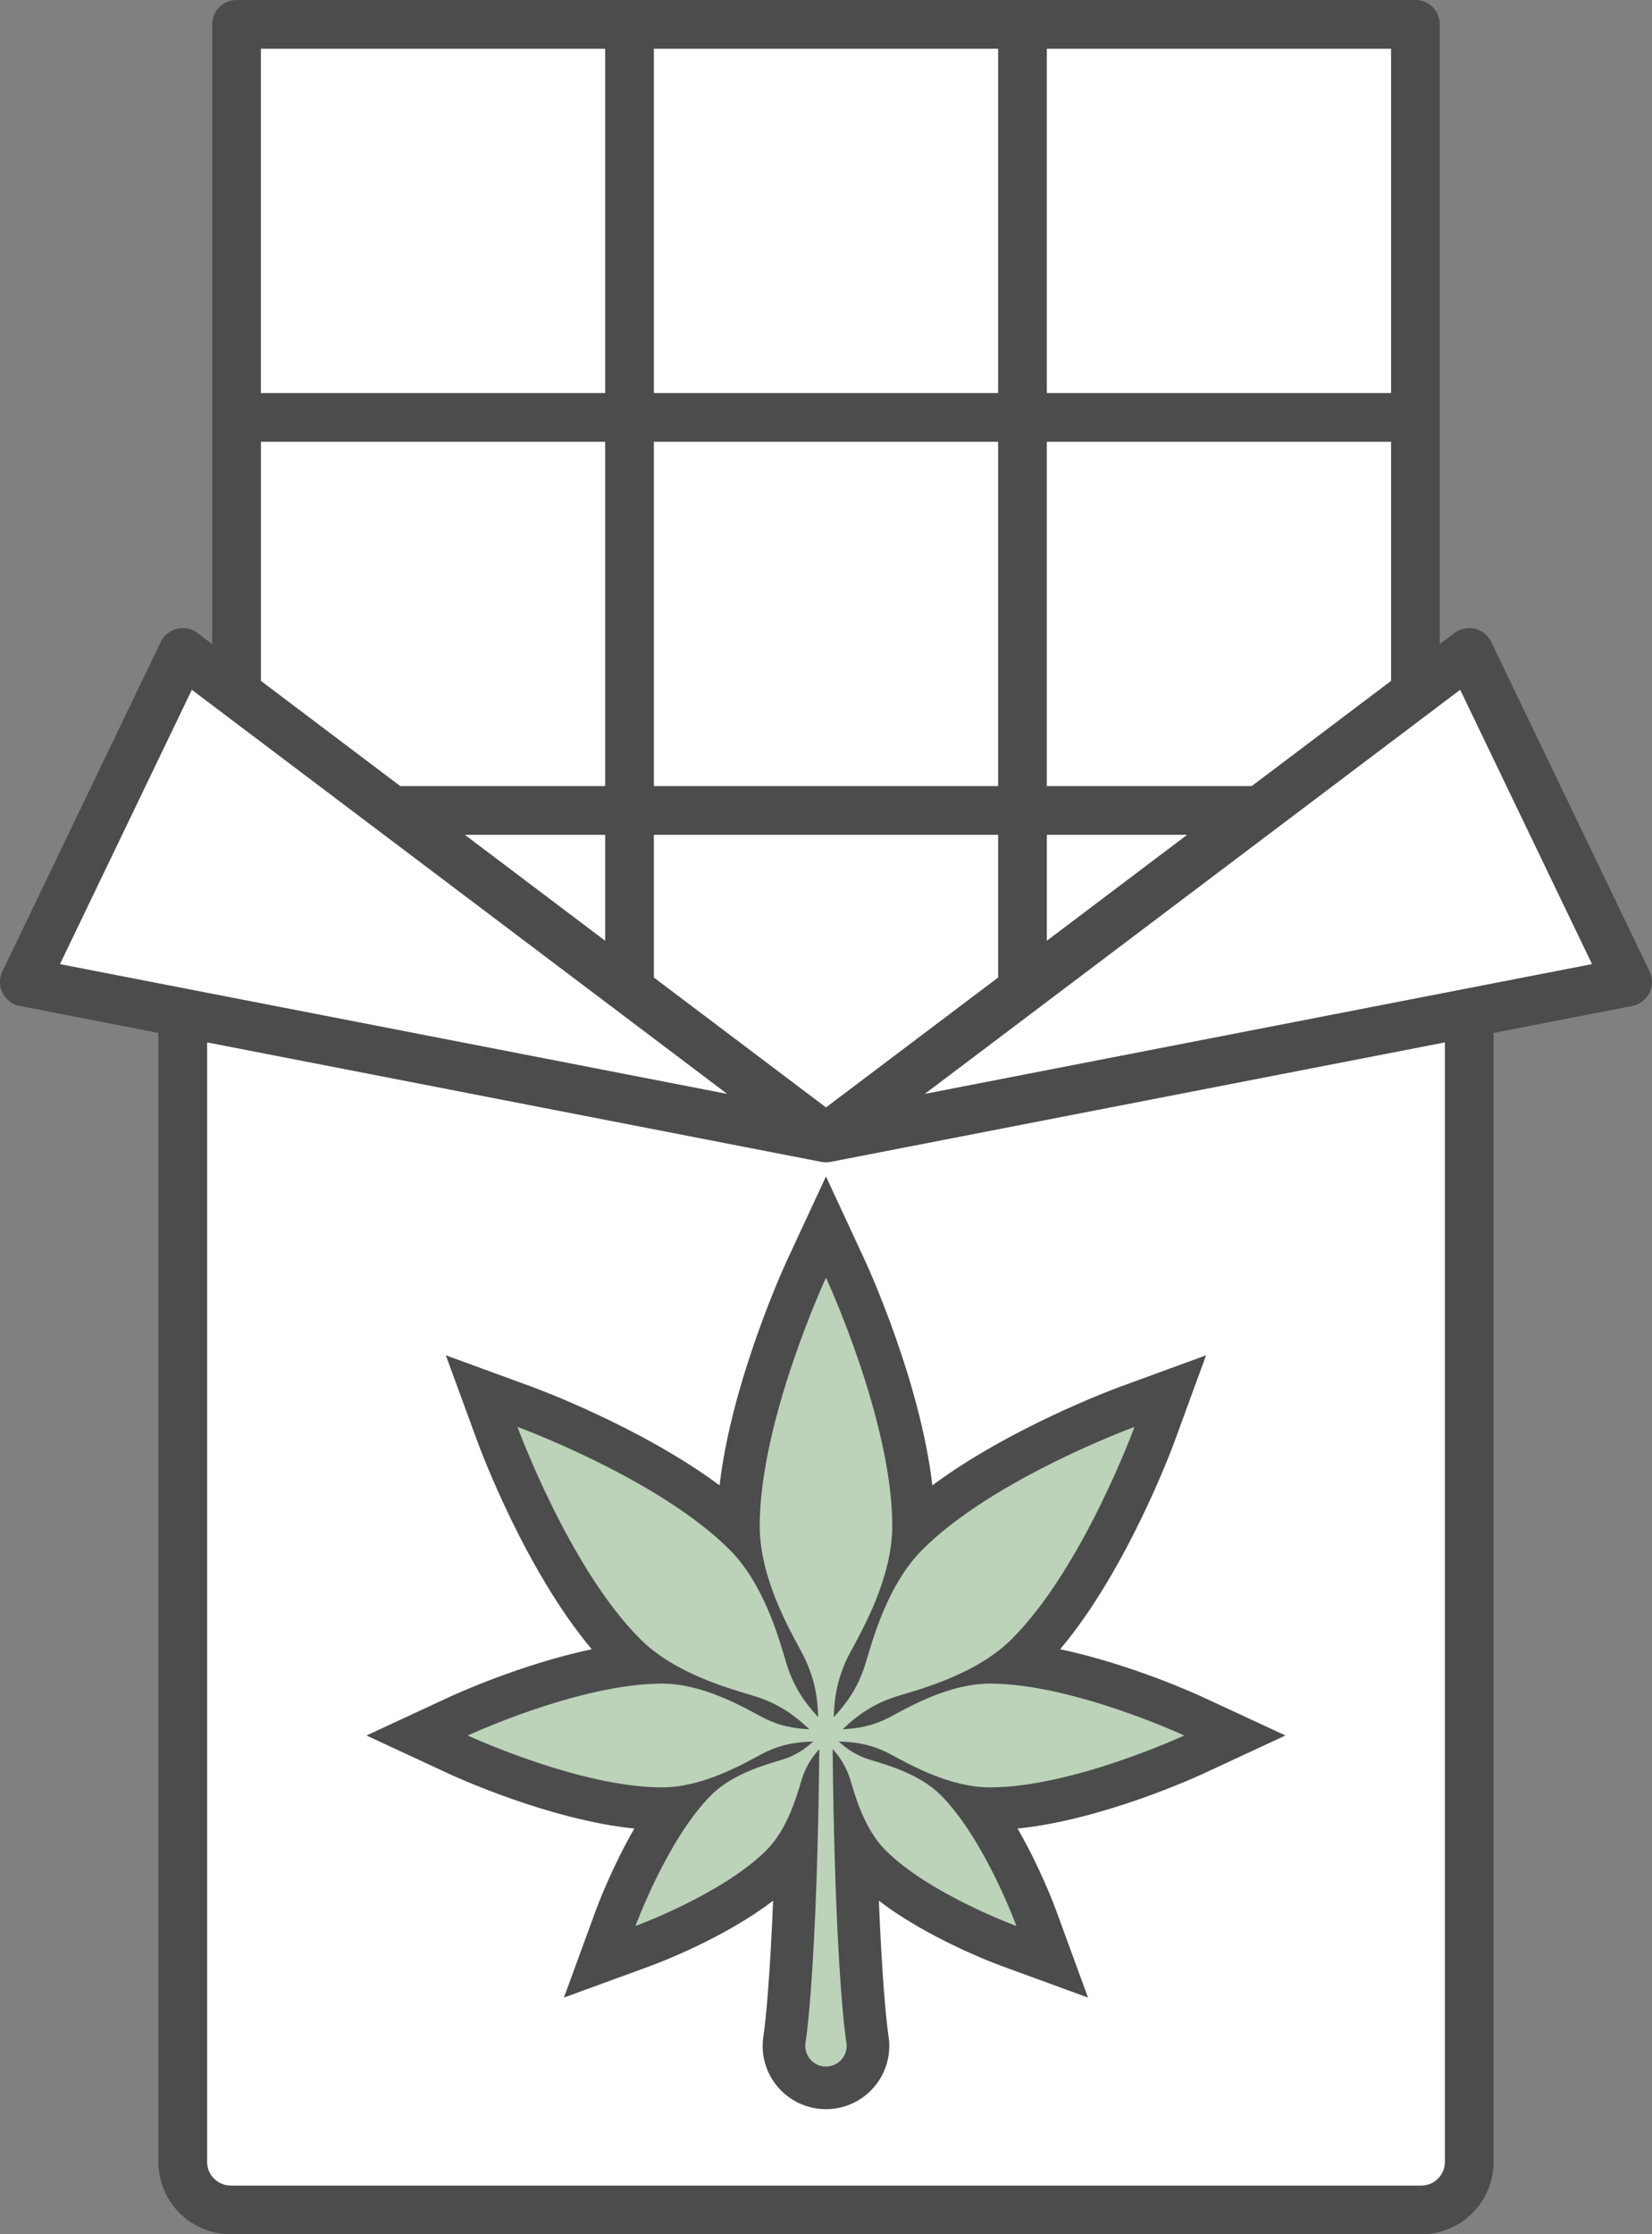
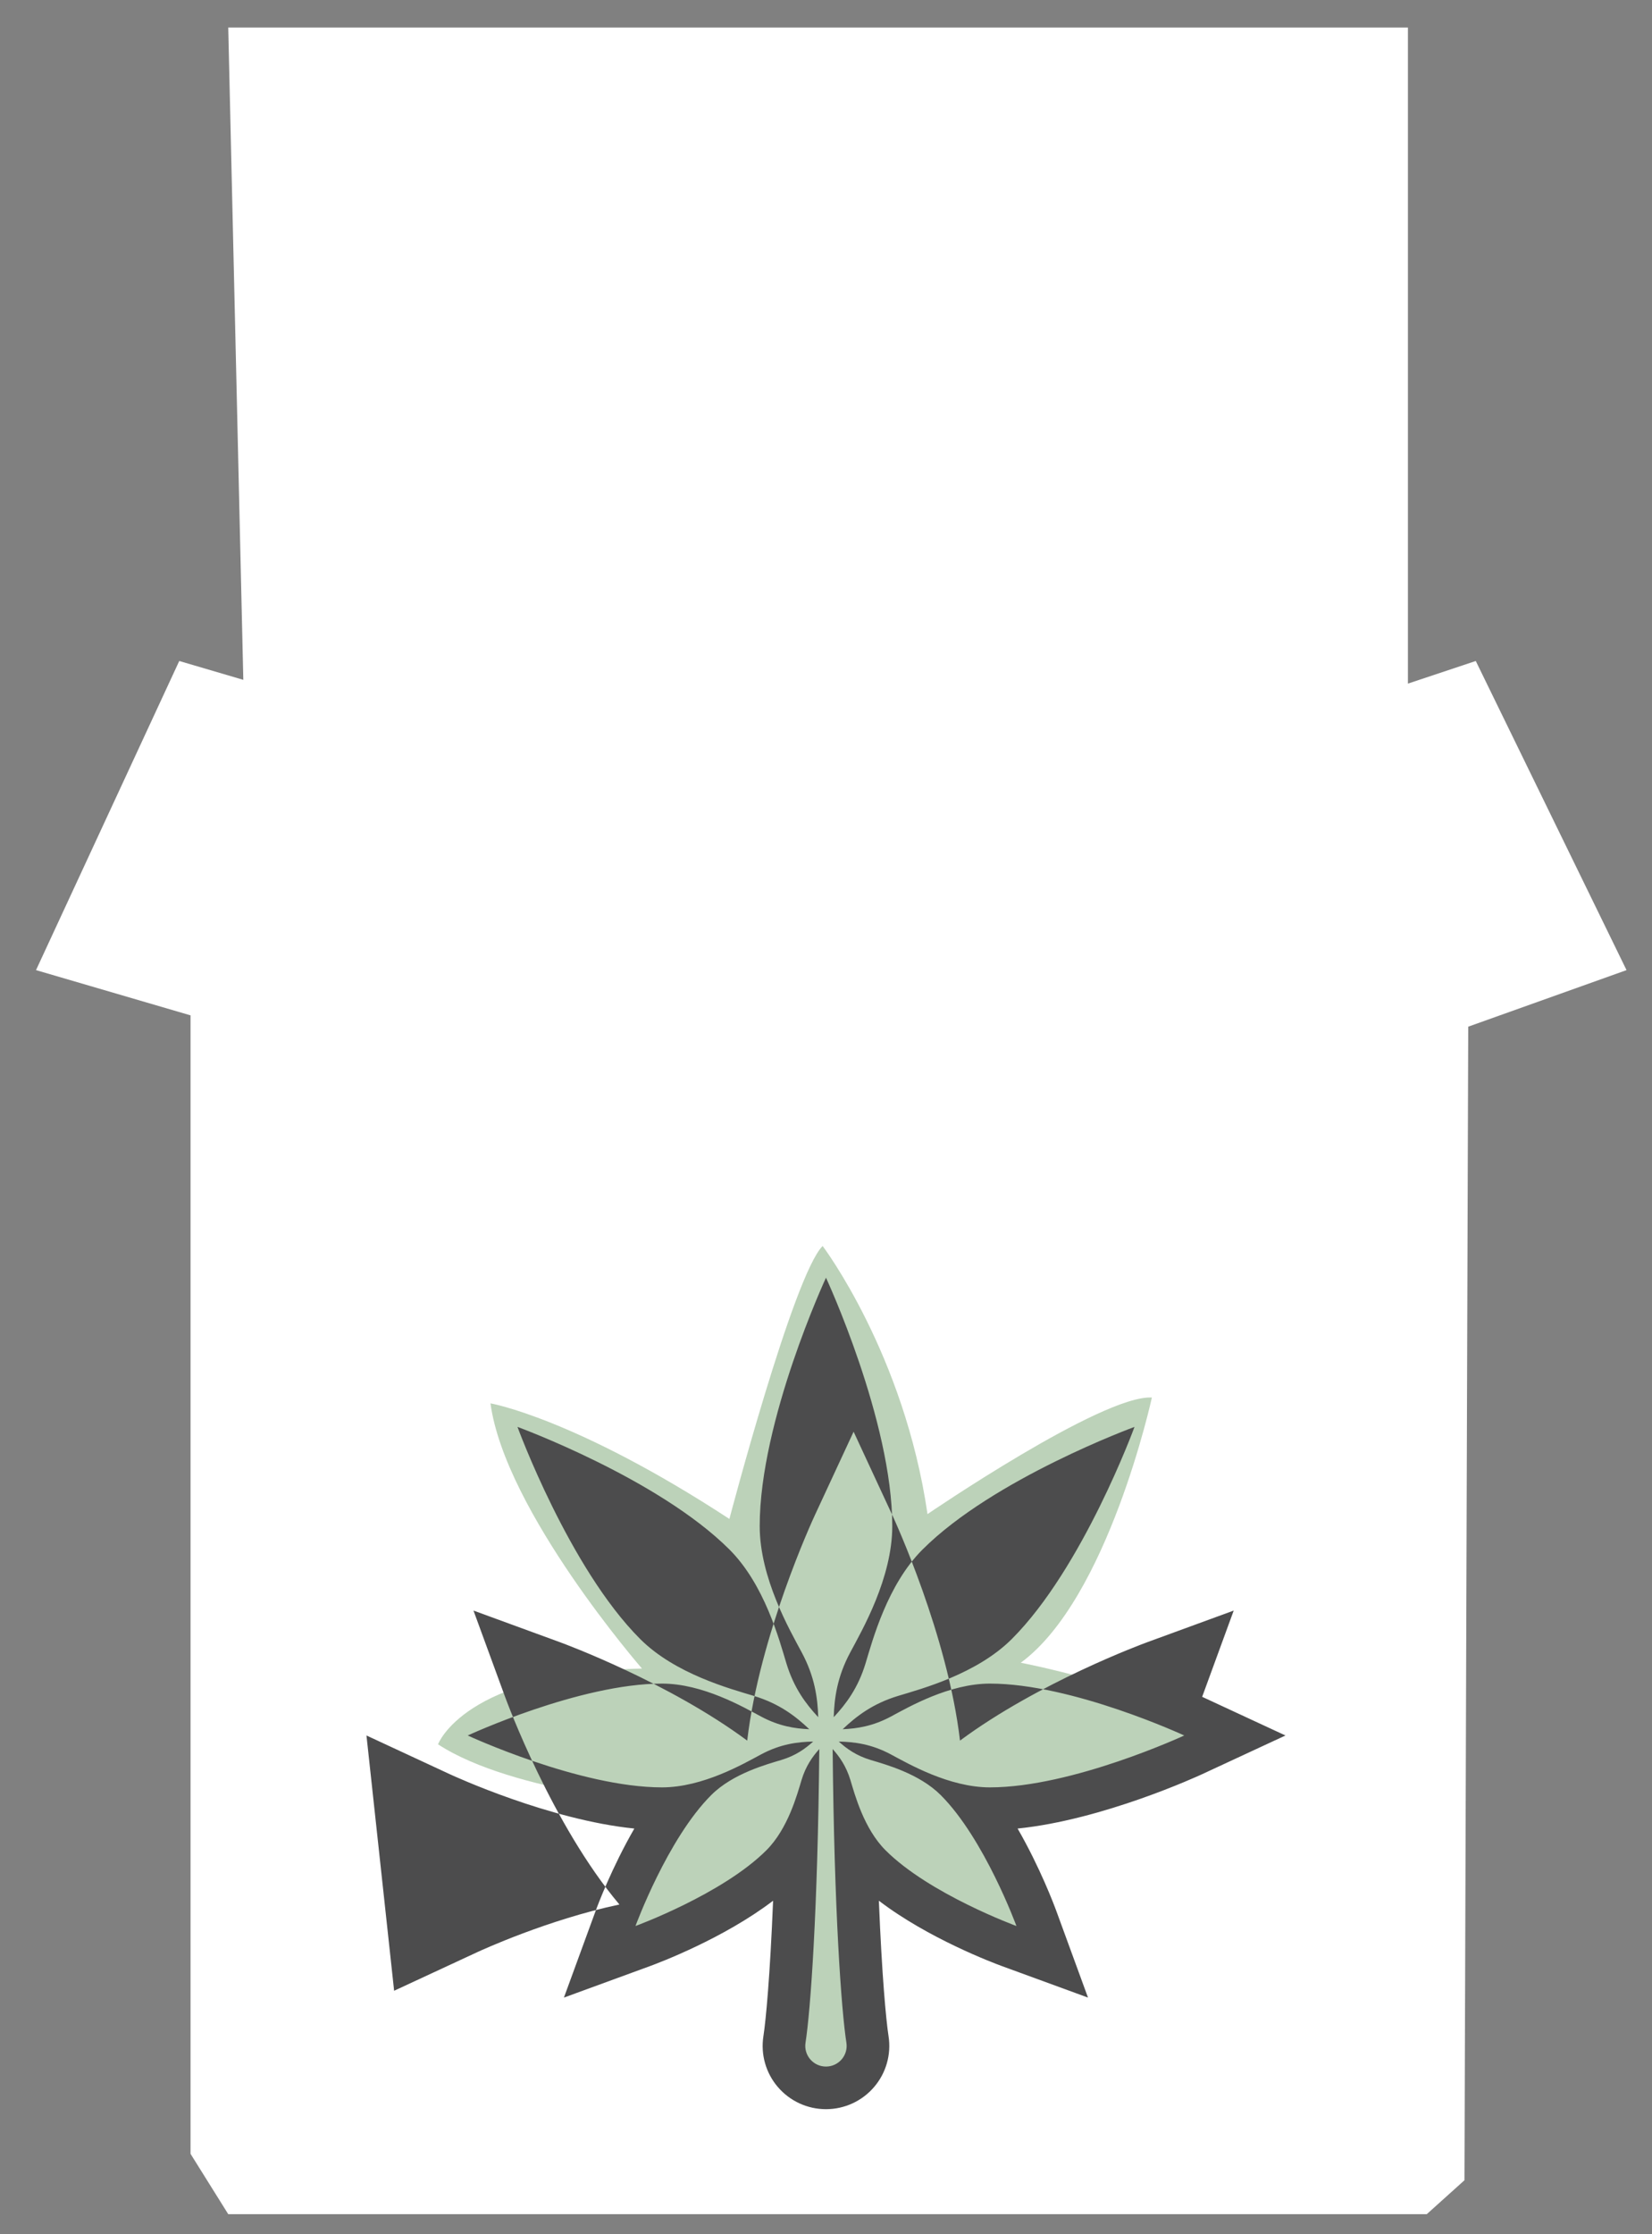
<svg xmlns="http://www.w3.org/2000/svg" id="a" data-name="Layer 1" width="154.699" height="209.18" viewBox="0 0 154.699 209.18">
  <rect x="0" y="0" width="154.699" height="209.18" fill="#808080" stroke="none" />
  <defs>
    <clipPath id="b">
      <rect x="0" width="154.698" height="209.18" fill="none" />
    </clipPath>
  </defs>
  <polygon points="21.373 2.578 131.843 2.578 131.843 64.002 138.196 61.884 152.314 90.825 137.49 96.12 137.138 204.12 133.608 207.296 21.373 207.296 17.843 201.649 17.843 95.061 3.373 90.825 16.785 61.884 22.785 63.649 21.373 2.578" fill="#fff" />
  <g clip-path="url(#b)">
-     <path d="m76.915,108.778c.143.027.288.041.43.041h.011c.143,0,.285-.014.428-.041l57.52-11.186v104.814c0,1.22-.992,2.212-2.212,2.212H21.607c-1.22,0-2.212-.992-2.212-2.212v-104.814l57.52,11.186ZM5.617,90.264l12.347-25.683,50.135,37.834-62.482-12.15Zm18.817-48.904h32.235v32.237h-19.184l-13.051-9.85v-22.387Zm32.235-4.562H24.432V4.562h32.237v32.237Zm4.562-32.237h32.237v32.237h-32.237V4.562Zm36.799,0h32.235v32.237h-32.235V4.562Zm19.184,69.036h-19.184v-32.237h32.235v22.387l-13.051,9.85Zm-60.545,14.477l-13.137-9.916h13.137v9.916Zm36.799-14.477h-32.237v-32.237h32.237v32.237Zm4.562,4.562h13.137l-13.137,9.916v-9.916Zm-20.68,25.52l-16.119-12.161v-13.359h32.237v13.359l-16.119,12.161Zm59.388-39.099l12.345,25.683-62.48,12.15,50.135-37.834ZM21.607,209.18h111.486c3.735,0,6.773-3.038,6.773-6.773v-105.702l12.988-2.526c.695-.134,1.286-.584,1.603-1.216.317-.632.324-1.376.018-2.013l-14.833-30.856c-.297-.616-.853-1.069-1.519-1.229-.666-.158-1.365-.018-1.913.396l-1.381,1.044V2.282c0-1.261-1.021-2.282-2.282-2.282H22.152c-1.261,0-2.282,1.021-2.282,2.282v58.023l-1.381-1.044c-.546-.414-1.247-.555-1.913-.396-.666.161-1.222.614-1.519,1.229L.224,90.95c-.306.636-.299,1.381.018,2.013.317.632.91,1.082,1.603,1.216l12.988,2.526v105.702c0,3.735,3.038,6.773,6.773,6.773" fill="#4c4c4d" />
    <path d="m68.302,142.21s6.001-22.829,8.732-25.557c0,0,7.638,10.095,9.821,25.102,0,0,16.372-11.186,21.011-10.914,0,0-4.093,18.826-12.279,24.83,0,0,10.095,1.908,18.826,6.001,0,0-13.914,8.732-22.1,6.821,0,0,4.184,8.458,5.911,14.188,0,0-17.644-5.73-18.462-10.912l1.365,19.643-1.365,3.547-3.002.546-3.002-2.137,2.185-22.419s-6.549,9.504-19.1,12.551c0,0,2.092-12.641,6.366-14.462,0,0-15.098-1.091-22.19-5.73,0,0,2.456-6.73,19.098-7.093,0,0-12.822-14.733-14.188-24.83,0,0,7.912,1.365,22.374,10.823" fill="#bcd2b9" />
-     <path d="m61.999,157.623c3.812,0,7.625,2.203,9.266,3.083,1.696.908,3.174,1.13,4.521,1.189-1.263-1.198-2.789-2.393-5.205-3.124-2.171-.657-7.353-2.042-10.636-5.325-6.658-6.658-11.487-19.856-11.487-19.856,0,0,13.198,4.829,19.856,11.487,3.283,3.283,4.666,8.465,5.322,10.636.702,2.323,1.836,3.821,2.986,5.055-.057-1.793-.319-3.776-1.542-6.058-1.123-2.099-3.939-6.968-3.939-11.838,0-9.879,6.207-23.25,6.207-23.25,0,0,6.207,13.37,6.207,23.25,0,4.87-2.816,9.739-3.939,11.838-1.222,2.282-1.487,4.265-1.544,6.058,1.152-1.234,2.284-2.732,2.986-5.055.657-2.171,2.042-7.353,5.325-10.636,6.658-6.658,19.856-11.487,19.856-11.487,0,0-4.829,13.198-11.487,19.856-3.285,3.283-8.465,4.668-10.636,5.325-2.418.731-3.944,1.927-5.207,3.124,1.349-.059,2.828-.281,4.521-1.189,1.644-.881,5.454-3.083,9.266-3.083,7.731,0,18.199,4.858,18.199,4.858,0,0-10.468,4.858-18.199,4.858-3.812,0-7.622-2.203-9.266-3.083-1.847-.989-3.441-1.173-4.885-1.207.738.668,1.628,1.315,2.979,1.723,1.342.405,4.539,1.261,6.567,3.287,4.109,4.111,7.09,12.259,7.09,12.259,0,0-8.148-2.981-12.259-7.093-2.026-2.026-2.88-5.225-3.285-6.565-.398-1.313-1.019-2.187-1.666-2.911.143,15.184.815,24.441,1.288,27.497.183,1.175-.724,2.23-1.913,2.23s-2.096-1.055-1.915-2.23c.473-3.056,1.146-12.313,1.29-27.497-.647.724-1.27,1.598-1.666,2.911-.405,1.34-1.261,4.539-3.287,6.565-4.111,4.111-12.259,7.093-12.259,7.093,0,0,2.981-8.148,7.093-12.259,2.026-2.026,5.225-2.882,6.565-3.287,1.352-.407,2.241-1.055,2.979-1.723-1.442.034-3.036.217-4.885,1.207-1.641.881-5.454,3.083-9.266,3.083-7.731,0-18.197-4.858-18.197-4.858,0,0,10.466-4.858,18.197-4.858m-27.678,4.858l7.799,3.622c.414.192,9.302,4.281,17.285,5.091-2.11,3.661-3.427,7.167-3.64,7.751l-2.954,8.075,8.075-2.954c.786-.288,6.884-2.581,11.512-6.115-.285,7.029-.672,11.168-.906,12.682-.267,1.711.226,3.448,1.354,4.763,1.127,1.315,2.769,2.071,4.505,2.071s3.375-.756,4.503-2.071,1.621-3.052,1.356-4.763c-.235-1.515-.62-5.653-.906-12.682,4.627,3.534,10.724,5.827,11.509,6.115l8.075,2.954-2.954-8.075c-.213-.584-1.53-4.091-3.638-7.751,7.982-.81,16.868-4.899,17.282-5.091l7.801-3.622-7.801-3.62c-.346-.161-6.597-3.038-13.298-4.455,6.275-7.441,10.518-18.919,10.71-19.444l2.954-8.075-8.075,2.954c-.484.177-10.208,3.772-17.556,9.221-1.15-9.839-6.106-20.61-6.343-21.12l-3.62-7.801-3.622,7.801c-.238.509-5.193,11.281-6.341,21.12-7.351-5.449-17.074-9.044-17.556-9.221l-8.077-2.954,2.957,8.075c.192.525,4.435,12.003,10.708,19.444-6.699,1.417-12.952,4.295-13.298,4.455l-7.799,3.62Z" fill="#4c4c4d" />
+     <path d="m61.999,157.623c3.812,0,7.625,2.203,9.266,3.083,1.696.908,3.174,1.13,4.521,1.189-1.263-1.198-2.789-2.393-5.205-3.124-2.171-.657-7.353-2.042-10.636-5.325-6.658-6.658-11.487-19.856-11.487-19.856,0,0,13.198,4.829,19.856,11.487,3.283,3.283,4.666,8.465,5.322,10.636.702,2.323,1.836,3.821,2.986,5.055-.057-1.793-.319-3.776-1.542-6.058-1.123-2.099-3.939-6.968-3.939-11.838,0-9.879,6.207-23.25,6.207-23.25,0,0,6.207,13.37,6.207,23.25,0,4.87-2.816,9.739-3.939,11.838-1.222,2.282-1.487,4.265-1.544,6.058,1.152-1.234,2.284-2.732,2.986-5.055.657-2.171,2.042-7.353,5.325-10.636,6.658-6.658,19.856-11.487,19.856-11.487,0,0-4.829,13.198-11.487,19.856-3.285,3.283-8.465,4.668-10.636,5.325-2.418.731-3.944,1.927-5.207,3.124,1.349-.059,2.828-.281,4.521-1.189,1.644-.881,5.454-3.083,9.266-3.083,7.731,0,18.199,4.858,18.199,4.858,0,0-10.468,4.858-18.199,4.858-3.812,0-7.622-2.203-9.266-3.083-1.847-.989-3.441-1.173-4.885-1.207.738.668,1.628,1.315,2.979,1.723,1.342.405,4.539,1.261,6.567,3.287,4.109,4.111,7.09,12.259,7.09,12.259,0,0-8.148-2.981-12.259-7.093-2.026-2.026-2.88-5.225-3.285-6.565-.398-1.313-1.019-2.187-1.666-2.911.143,15.184.815,24.441,1.288,27.497.183,1.175-.724,2.23-1.913,2.23s-2.096-1.055-1.915-2.23c.473-3.056,1.146-12.313,1.29-27.497-.647.724-1.27,1.598-1.666,2.911-.405,1.34-1.261,4.539-3.287,6.565-4.111,4.111-12.259,7.093-12.259,7.093,0,0,2.981-8.148,7.093-12.259,2.026-2.026,5.225-2.882,6.565-3.287,1.352-.407,2.241-1.055,2.979-1.723-1.442.034-3.036.217-4.885,1.207-1.641.881-5.454,3.083-9.266,3.083-7.731,0-18.197-4.858-18.197-4.858,0,0,10.466-4.858,18.197-4.858m-27.678,4.858l7.799,3.622c.414.192,9.302,4.281,17.285,5.091-2.11,3.661-3.427,7.167-3.64,7.751l-2.954,8.075,8.075-2.954c.786-.288,6.884-2.581,11.512-6.115-.285,7.029-.672,11.168-.906,12.682-.267,1.711.226,3.448,1.354,4.763,1.127,1.315,2.769,2.071,4.505,2.071s3.375-.756,4.503-2.071,1.621-3.052,1.356-4.763c-.235-1.515-.62-5.653-.906-12.682,4.627,3.534,10.724,5.827,11.509,6.115l8.075,2.954-2.954-8.075c-.213-.584-1.53-4.091-3.638-7.751,7.982-.81,16.868-4.899,17.282-5.091l7.801-3.622-7.801-3.62l2.954-8.075-8.075,2.954c-.484.177-10.208,3.772-17.556,9.221-1.15-9.839-6.106-20.61-6.343-21.12l-3.62-7.801-3.622,7.801c-.238.509-5.193,11.281-6.341,21.12-7.351-5.449-17.074-9.044-17.556-9.221l-8.077-2.954,2.957,8.075c.192.525,4.435,12.003,10.708,19.444-6.699,1.417-12.952,4.295-13.298,4.455l-7.799,3.62Z" fill="#4c4c4d" />
  </g>
</svg>